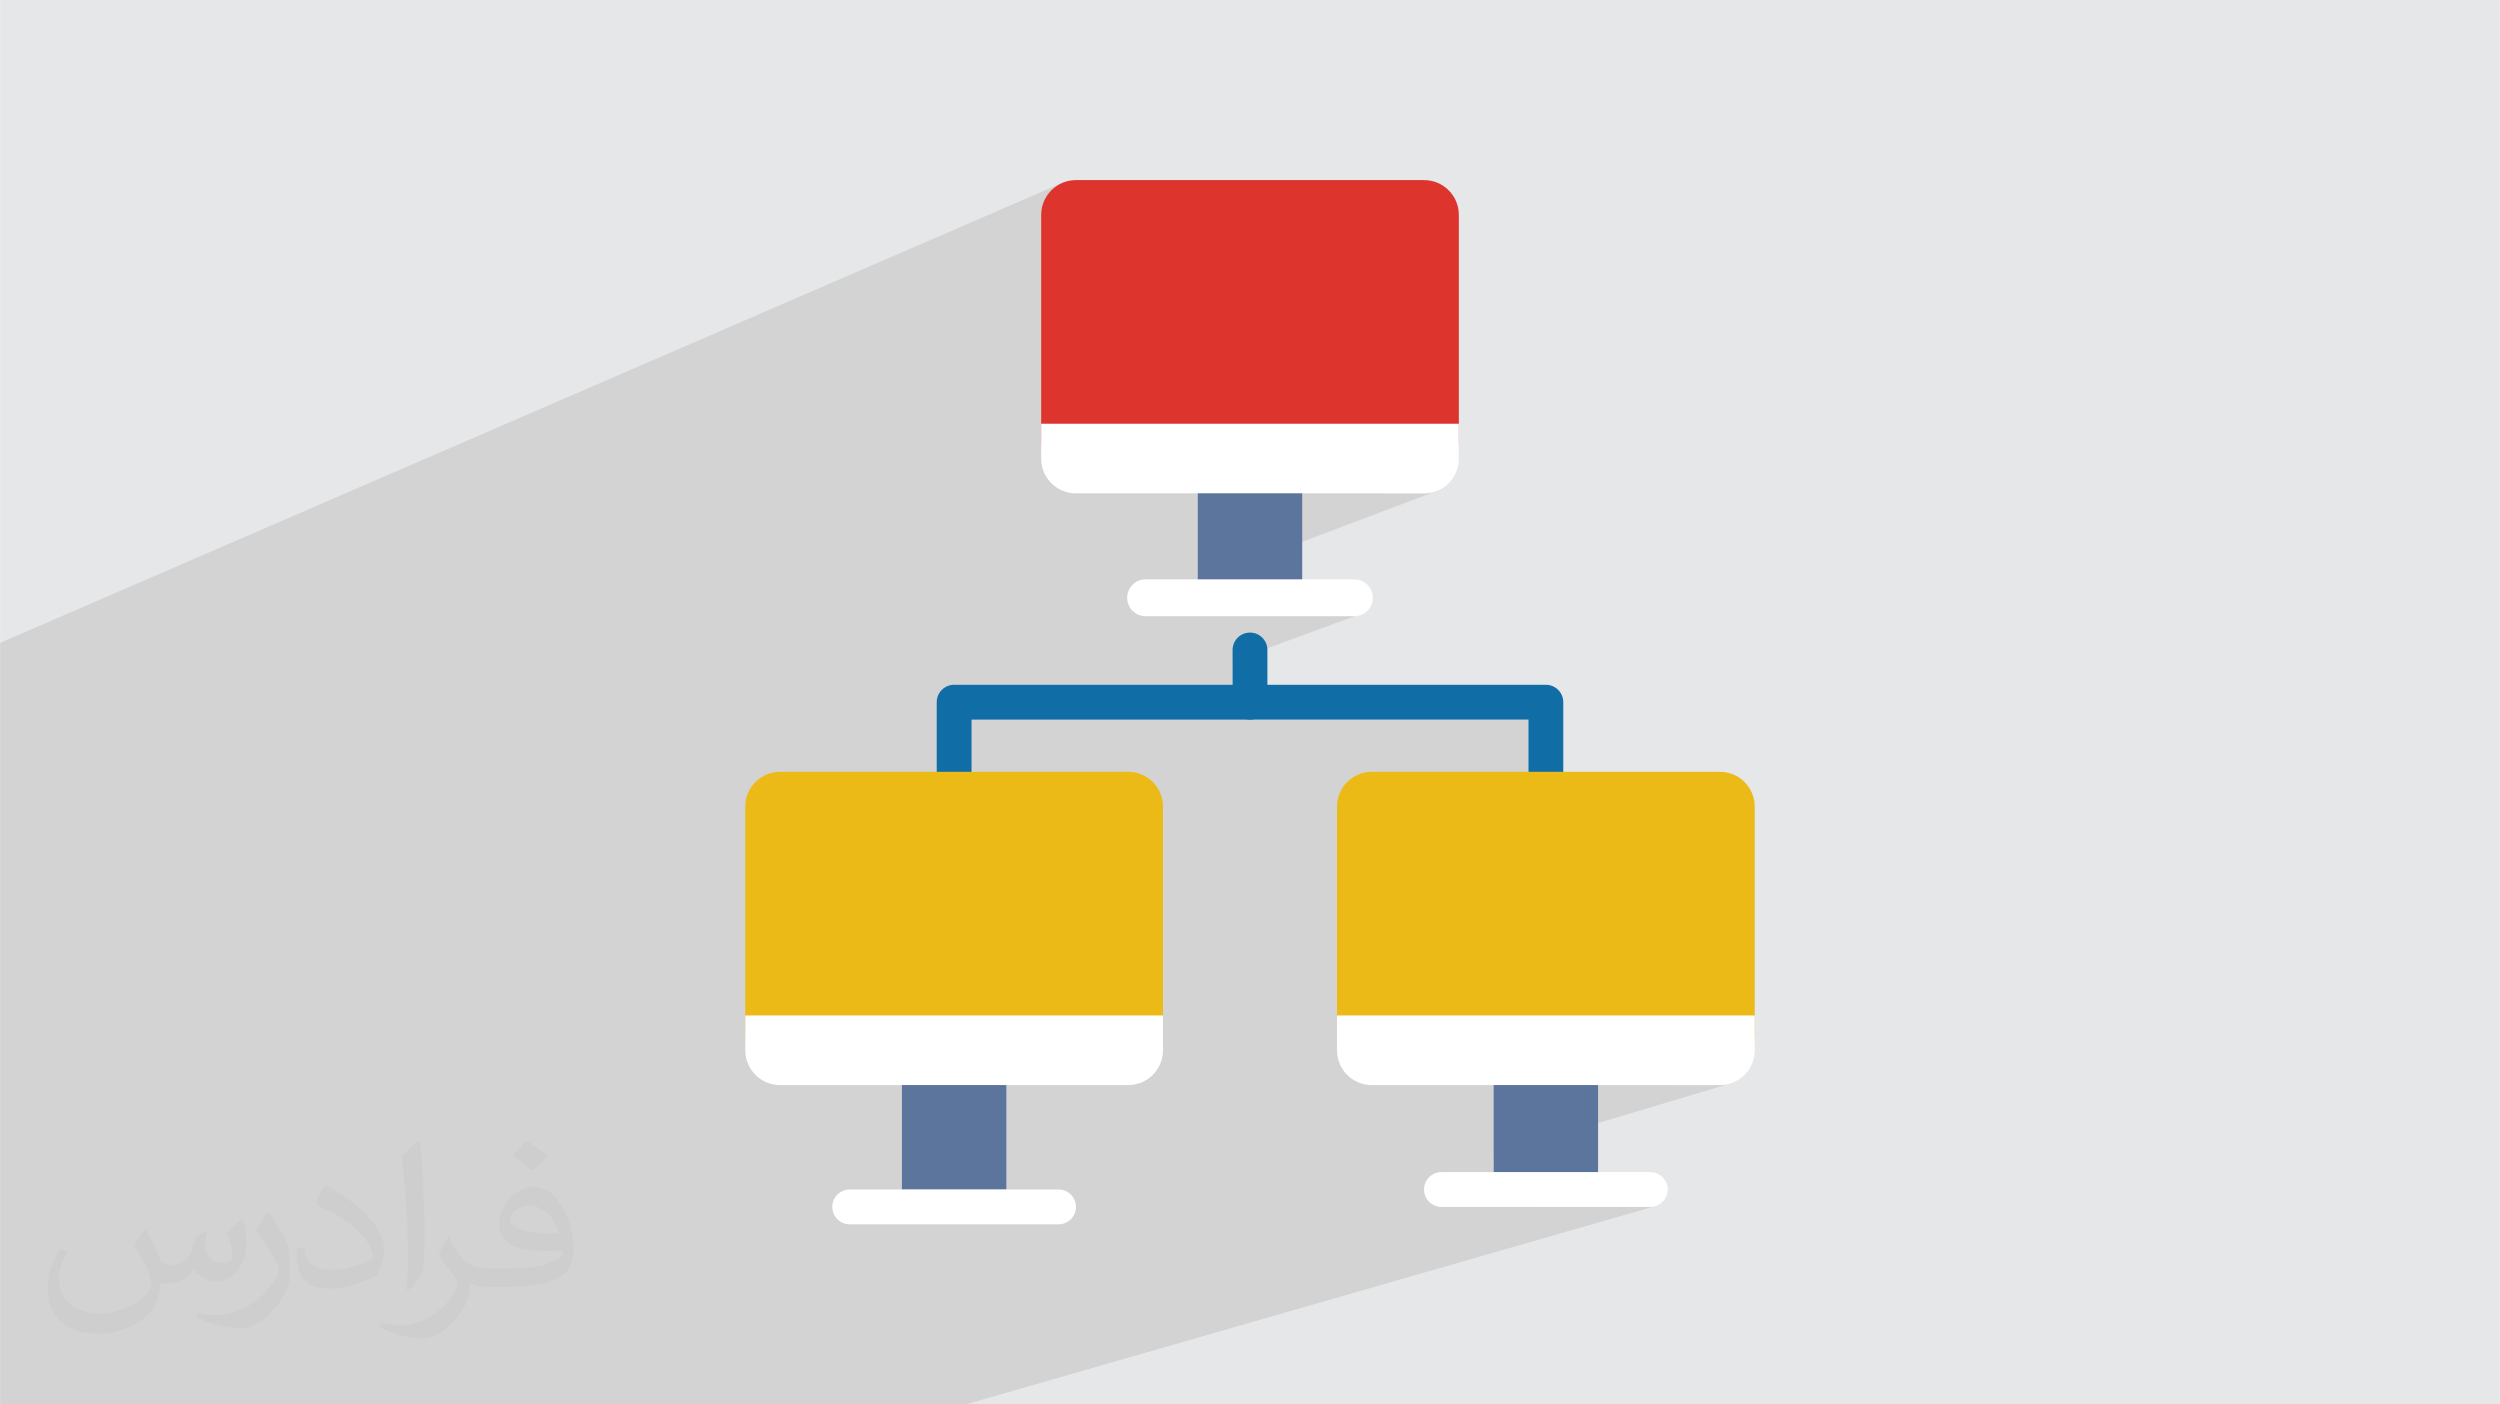
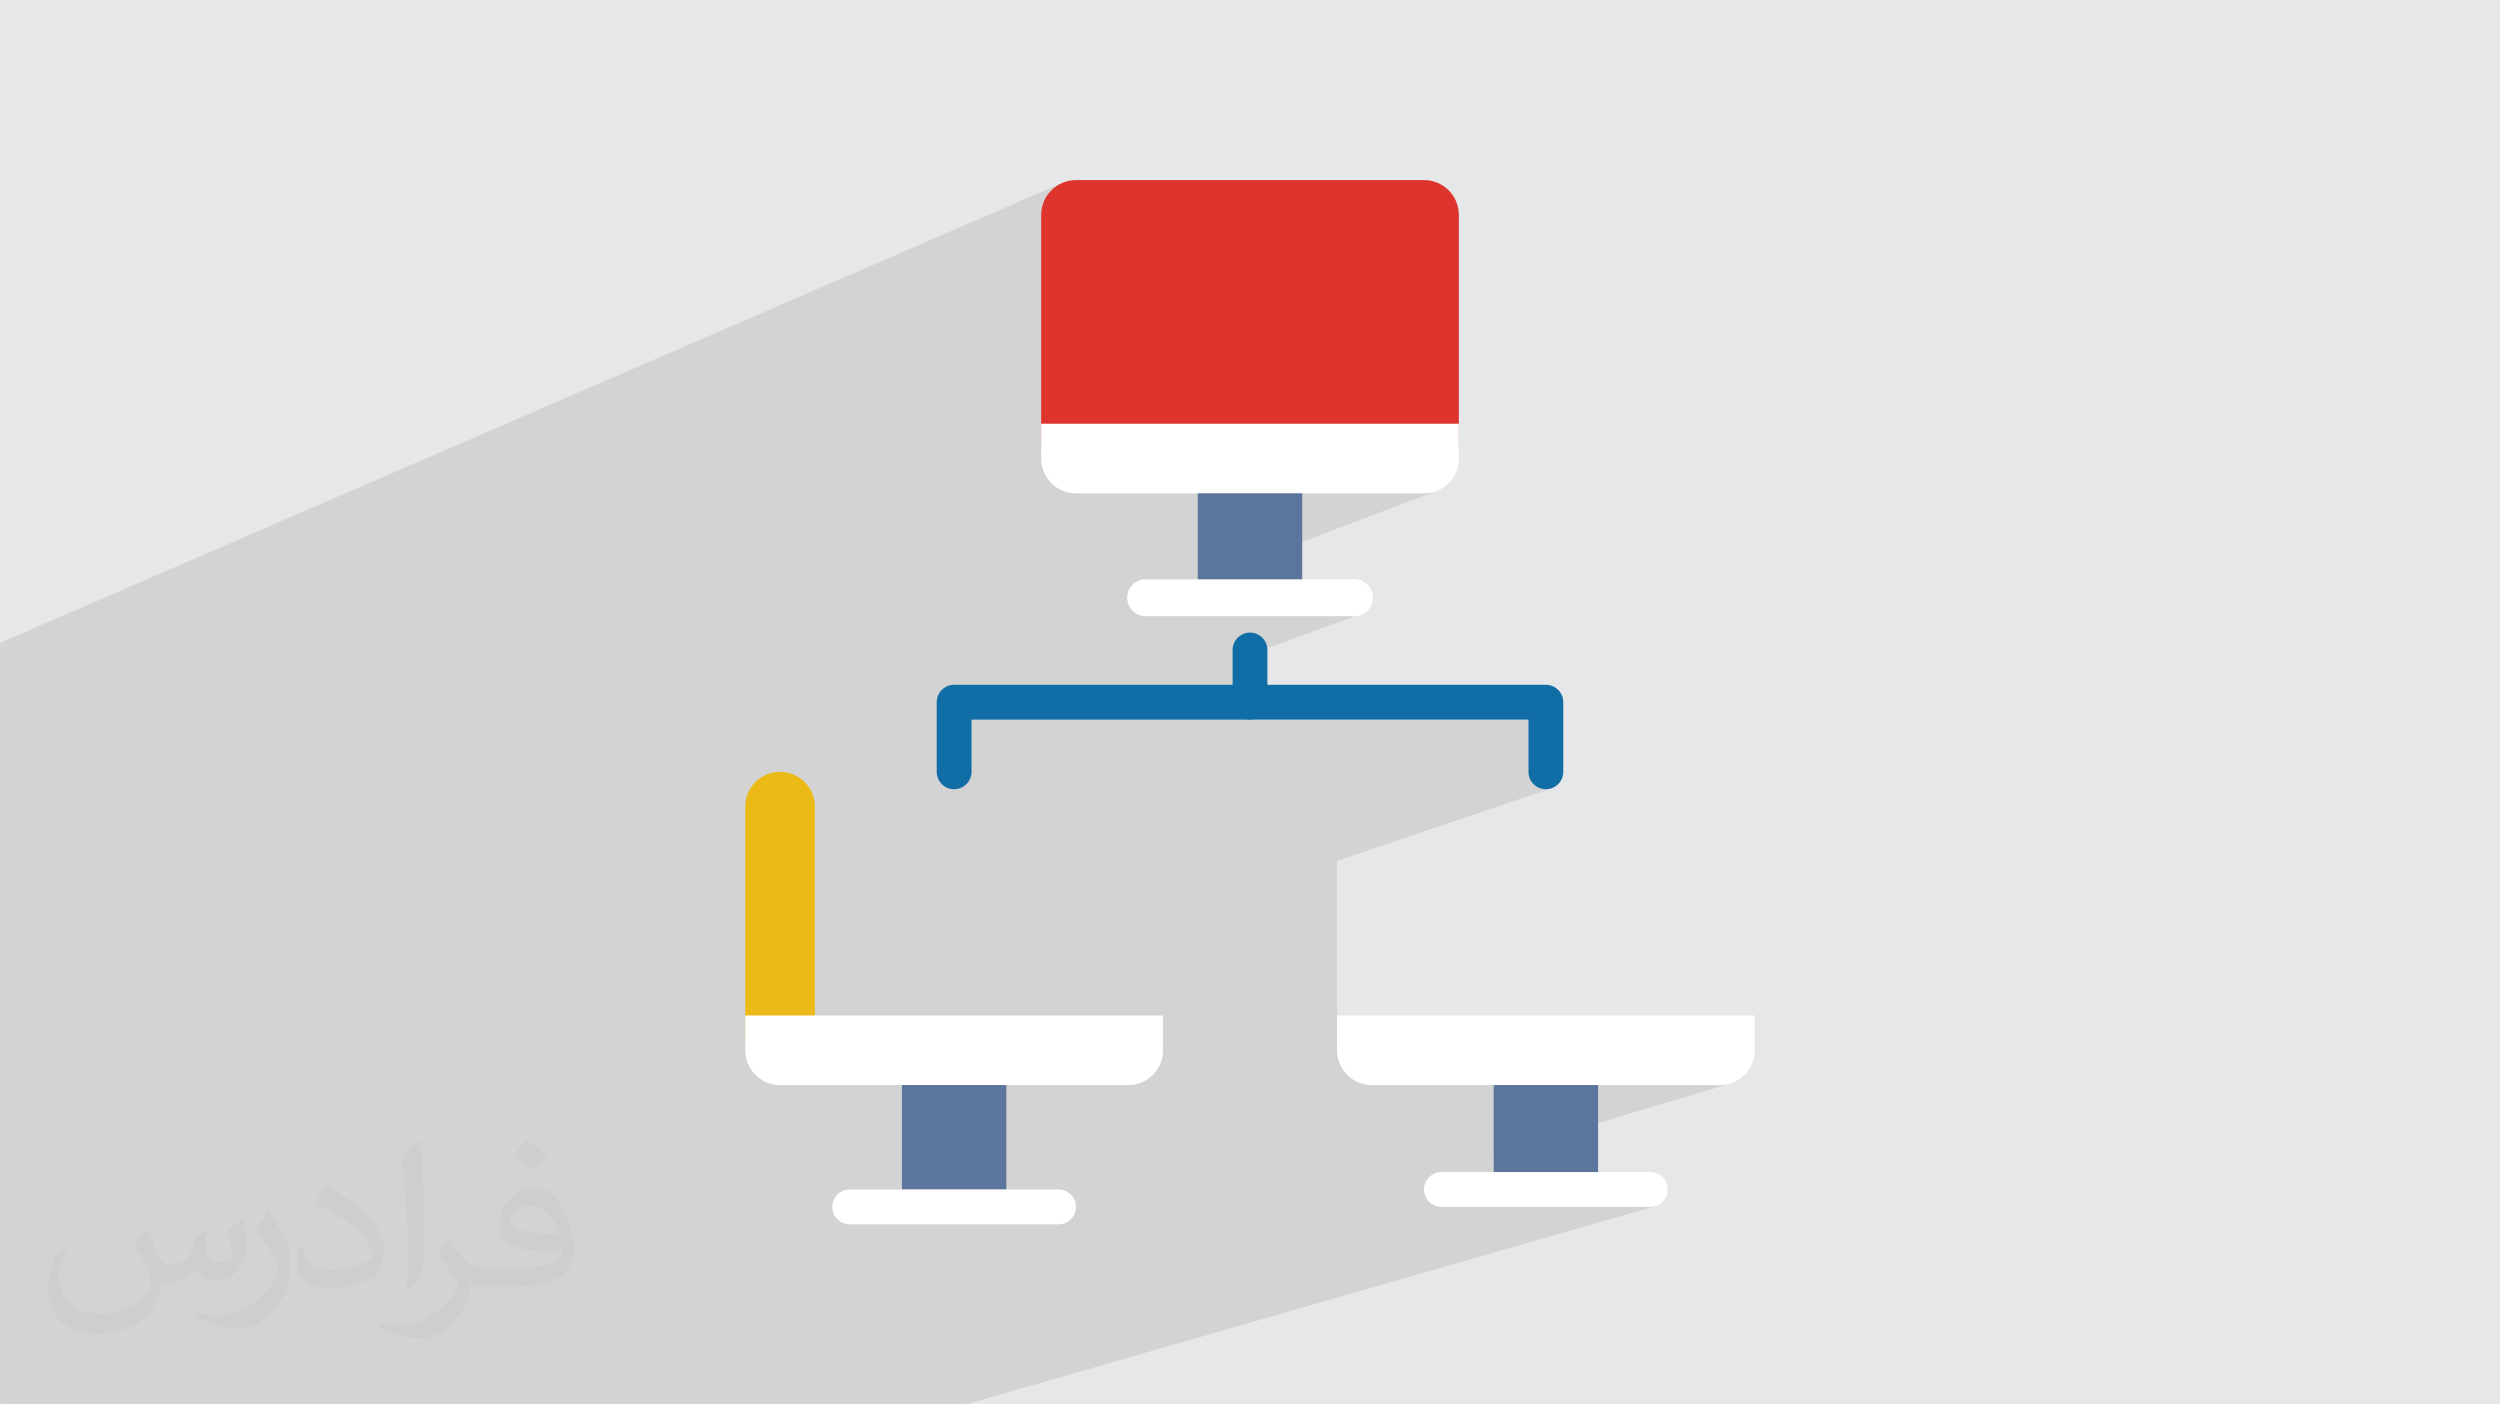
<svg xmlns="http://www.w3.org/2000/svg" xml:space="preserve" width="3.708in" height="2.083in" version="1.0" style="shape-rendering:geometricPrecision; text-rendering:geometricPrecision; image-rendering:optimizeQuality; fill-rule:evenodd; clip-rule:evenodd" viewBox="0 0 3702.73 2080.18">
  <defs>
    <style type="text/css">
   
    .str0 {stroke:white;stroke-width:3;stroke-miterlimit:2.613}
    .fil0 {fill:#E6E7E8}
    .fil3 {fill:#106DA6;fill-rule:nonzero}
    .fil6 {fill:#5C759C;fill-rule:nonzero}
    .fil7 {fill:#DD352E;fill-rule:nonzero}
    .fil4 {fill:#EBBA16;fill-rule:nonzero}
    .fil5 {fill:white;fill-rule:nonzero}
    .fil2 {fill:#373435;fill-opacity:0.031}
    .fil1 {fill:#2B2A29;fill-opacity:0.102}
   
  </style>
  </defs>
  <g id="Layer_x0020_1">
    <polygon class="fil0" points="-0,0 3702.73,0 3702.73,2080.18 -0,2080.18 " />
    <polygon class="fil1" points="-0,1602.16 -0,1600.79 -0,1572.34 -0,1561.05 -0,1552.94 -0,1550.08 -0,1545.3 -0,1532.08 -0,1529.13 -0,1519.43 -0,1510.6 -0,1507.62 -0,1504.1 -0,1420.48 -0,1359.5 -0,1337.08 -0,1296.78 -0,1274.26 -0,1251.77 -0,981.78 -0,952.24 1573.49,270.8 1568.99,272.97 1564.74,275.55 1560.77,278.52 1557.11,281.84 1553.79,285.5 1550.82,289.47 1548.24,293.72 1546.07,298.22 1544.34,302.95 1543.07,307.89 1542.29,313.01 1542.02,318.28 1542.02,627.62 1542.02,653.4 1542.29,658.67 1543.07,663.79 1544.34,668.72 1546.07,673.46 1548.24,677.97 1550.82,682.21 1553.79,686.18 1557.11,689.84 1560.77,693.17 1564.74,696.13 1568.99,698.71 1573.49,700.88 1578.23,702.62 1583.17,703.89 1588.28,704.67 1593.55,704.93 2109.17,704.93 2114.44,704.67 2119.56,703.89 2124.5,702.62 2129.23,700.88 2050.73,730.74 2109.17,730.74 2114.44,730.47 2119.56,729.69 2124.5,728.42 2129.23,726.69 1774.03,861.05 1774.03,885.41 1928.7,885.41 1859.33,911.19 2006.03,911.19 2011.23,910.66 2016.06,909.16 1825.58,979.1 1825.58,1040.08 1826.11,1045.28 1827.61,1050.12 1829.99,1054.5 1833.13,1058.32 1836.95,1061.46 1841.33,1063.83 1846.17,1065.34 1851.36,1065.86 1856.56,1065.34 1861.39,1063.83 1855.75,1065.86 2263.82,1065.86 2263.82,1143.19 2264.34,1148.4 2265.85,1153.24 2268.22,1157.62 2271.37,1161.43 2275.19,1164.58 2279.56,1166.95 2284.4,1168.45 2289.6,1168.97 2294.79,1168.45 2299.63,1166.95 1980.25,1275.23 1980.25,1504.1 1980.25,1529.87 1980.52,1535.14 1981.3,1540.26 1982.57,1545.2 1984.3,1549.93 1986.47,1554.43 1989.06,1558.68 1992.02,1562.65 1995.35,1566.31 1999.01,1569.64 2002.98,1572.6 2007.22,1575.18 2011.73,1577.35 2016.46,1579.09 2021.4,1580.36 2026.52,1581.13 2031.79,1581.4 2547.41,1581.4 2552.67,1581.13 2557.79,1580.36 2562.73,1579.09 2469.27,1607.21 2547.41,1607.21 2552.67,1606.94 2557.79,1606.16 2562.73,1604.89 2212.26,1709.66 2212.26,1761.88 2366.94,1761.88 2278.43,1787.66 2444.27,1787.66 2449.46,1787.14 1430.35,2080.18 1427.24,2080.18 1274.35,2080.18 1142.05,2080.18 1132.74,2080.18 1038.34,2080.18 979.79,2080.18 972.81,2080.18 966.15,2080.18 897.43,2080.18 890.76,2080.18 700.05,2080.18 696.82,2080.18 671.37,2080.18 512.65,2080.18 471.86,2080.18 440.22,2080.18 409.66,2080.18 330.24,2080.18 324.23,2080.18 310.27,2080.18 256.08,2080.18 253.95,2080.18 202.4,2080.18 195.28,2080.18 184.66,2080.18 132.04,2080.18 124.93,2080.18 -0,2080.18 -0,2047.39 -0,1993.78 -0,1970.52 -0,1946.66 -0,1945.52 -0,1931.5 -0,1917.09 -0,1908.14 -0,1884.8 -0,1878.84 -0,1853.39 -0,1848.01 -0,1732.62 -0,1731.28 -0,1701.39 -0,1684.73 -0,1683.29 -0,1652.21 -0,1649.38 -0,1647.99 -0,1635.44 -0,1620.15 -0,1604.67 " />
    <path class="fil2" d="M215.96 1821.93c7.07,10.71 11.65,21.01 16.13,32.45 3.33,6.66 5.09,18.93 20.7,18.93 4.57,0 11.13,-1.35 16.95,-4.57 6.55,-3.44 11.54,-8.64 14.15,-16.53l6.24 -21.01 15.19 -7.49 1.04 1.04c-2.08,7.91 -2.59,15.5 -2.59,21.43 0,17.57 15.19,24.23 27.25,24.23 7.07,0 13.42,-3.44 13.42,-9.89 0,-8.32 -3.53,-22.47 -8.12,-35.16 7.07,-7.07 14.15,-14.15 22.26,-19.87l1.25 0.63c3.53,14.98 5.51,29.75 5.51,39.63 0,9.67 -4.27,20.39 -7.8,27.36 -7.28,13.73 -20.18,24.65 -35.78,24.65 -11.85,0 -25.06,-5.93 -34.12,-16.95l-0.52 0c-8.53,10.61 -21.74,20.18 -42.86,20.18l-6.55 0c-1.04,13.94 -4.05,23.81 -8.64,32.66 -12.58,24.54 -49.92,41.92 -85.08,41.92 -48.89,0 -73.43,-28.19 -73.43,-65.73 0,-23.19 7.59,-44.72 19.24,-60.01l9.56 3.95c-7.28,13.94 -12.17,27.04 -12.17,39.94 0,35.16 28.61,51.9 61.58,51.9 30.58,0 68.44,-19.45 75.31,-42.02 -2.59,-24.65 -11.85,-36.19 -26,-58.66 4.27,-7.49 9.78,-14.98 16.64,-22.98l1.25 0 0 0 0 0 -0.01 -0.04zm563.83 -132.3c10.3,6.45 20.39,14.04 30.27,22.78 -5.51,7.8 -12.38,14.88 -20.91,21.12 -9.89,-8.01 -19.76,-14.88 -29.86,-22.16 6.86,-7.7 13.63,-15.08 20.49,-21.74l0 0 0 0 0 0 0 0 0 0 0.01 0zm5.3 96.11c-16.64,0 -30.27,10.92 -30.27,19.03 0,17.38 33.28,22.78 73.12,22.56 -4.99,-20.39 -22.47,-41.61 -42.86,-41.61l0 0.01zm-37.35 92.99c21.64,0 40.57,-0.63 55.02,-4.27 16.13,-4.05 29.75,-12.17 29.75,-17.78 0,-1.46 0,-3.22 -0.52,-4.68 -9.05,0.83 -19.45,0.83 -28.5,0.83 -29.33,0 -51.79,-6.66 -60.64,-23.09 -2.19,-4.57 -3.74,-9.67 -3.74,-15.5 0,-15.92 6.86,-31.41 18.93,-42.13 10.08,-8.84 21.22,-14.35 32.55,-14.35 20.49,0 36.81,16.44 48.26,42.34 6.24,14.15 10.5,30.47 10.5,51.07 0,13.73 -3.74,25.27 -12.27,33.8 -15.92,15.4 -45.24,21.22 -90.17,21.22l-20.39 0 0 0 -5.3 0c-11.13,0 -19.14,-1.98 -25.48,-6.86l-1.04 0c0.31,2.59 0.52,5.09 0.52,7.49 0,10.08 -3.33,22.98 -10.08,33.28 -19.97,29.64 -41.61,42.53 -60.33,42.53 -18.93,0 -42.13,-7.28 -63.03,-16.75l3.74 -7.28c6.76,2.81 16.13,4.68 29.02,4.68 33.8,0 78.21,-32.45 83.72,-64.17 -1.25,-2.59 -3.53,-6.03 -6.76,-9.67 -9.89,-11.75 -16.13,-21.53 -21.95,-31.82 4.99,-9.89 9.56,-17.78 13.83,-24.96l1.77 -0.21c14.46,29.44 27.56,46.28 56.78,46.28l4.57 0 0 0 21.22 0 0 0 0 0 0 0 0 0 0 0 0.04 0zm-146.45 31.1c2.5,-13.52 2.7,-28.7 2.7,-42.86l0 -21.01c0,-39.21 -4.99,-96.2 -9.05,-133.34 7.07,-7.59 16.95,-16.53 24.75,-22.56l2.29 0.63c5.3,46.7 6.55,100.79 6.55,150.81 0,13.11 -0.52,25.9 -1.77,35.26 -0.73,11.85 -7.59,20.8 -22.26,34.53l-3.22 -1.46zm-150.71 -61.89c0.73,18.41 9.78,32.87 41.4,32.87 19.66,0 36.3,-5.09 54.71,-13.83 3.33,-1.46 5.09,-3.44 5.09,-5.09 0,-11.54 -8.84,-26.83 -23.71,-40.77 -14.46,-13.11 -33.6,-24.65 -51.48,-32.35 -6.14,-2.59 -8.12,-5.3 -8.12,-7.91 0,-5.3 7.07,-16.44 12.9,-24.44l1.98 -0.21c20.49,10.71 43.38,26.63 60.33,44.3 15.4,16.33 24.96,32.87 24.96,50.86 0,13.31 -4.05,25.79 -10.61,37.44 -22.47,11.33 -46.39,19.97 -70.1,19.97 -28.81,0 -48.47,-13.52 -48.47,-45.24 0,-3.44 0,-8.73 1.25,-15.61l9.89 0 0 0 0 0 0 0 0 0 0 0 -0.01 0zm-52.11 -52.32l17.89 28.92c6.55,10.71 12.69,22.37 12.69,40.77l0 23.5c0,19.03 -12.17,39.42 -31.82,59.6 -15.4,13.63 -29.02,19.45 -41.61,19.45 -18.72,0 -40.15,-5.82 -64.9,-16.44l2.81 -7.28c7.8,2.08 16.84,3.84 27.98,3.84 35.58,-0.21 71.97,-26.21 88.61,-57.93 1.98,-3.64 2.7,-7.07 2.7,-9.47 0,-3.64 -1.98,-7.7 -3.53,-11.33 -9.05,-17.05 -19.14,-32.66 -30.27,-47.12 5.82,-9.16 11.65,-17.99 17.99,-26.73l1.46 0.21 0 0 0 0 0 0 0 0 0 0 -0.01 0z" />
    <g id="_1960685422736">
      <path class="fil3" d="M2289.6 1168.97c-14.23,0 -25.78,-11.52 -25.78,-25.78l0 -77.33 -824.92 0 0 77.33c0,14.26 -11.55,25.78 -25.78,25.78 -14.23,0 -25.78,-11.52 -25.78,-25.78l0 -103.12c0,-14.25 11.55,-25.78 25.78,-25.78l876.47 0c14.23,0 25.78,11.52 25.78,25.78l0 103.11c0,14.26 -11.55,25.78 -25.78,25.78z" />
      <path class="fil3" d="M1851.36 1065.86c-14.23,0 -25.78,-11.52 -25.78,-25.78l0 -77.33c0,-14.26 11.55,-25.78 25.78,-25.78 14.23,0 25.78,11.52 25.78,25.78l0 77.33c0,14.26 -11.55,25.78 -25.78,25.78z" />
-       <path class="fil4" d="M1670.94 1581.4l-515.62 0c-28.46,0 -51.53,-23.07 -51.53,-51.53l0 -335.15c0,-28.46 23.07,-51.53 51.53,-51.53l515.62 0c28.46,0 51.53,23.07 51.53,51.53l0 335.15c0,28.46 -23.08,51.53 -51.53,51.53z" />
+       <path class="fil4" d="M1670.94 1581.4l-515.62 0c-28.46,0 -51.53,-23.07 -51.53,-51.53l0 -335.15c0,-28.46 23.07,-51.53 51.53,-51.53c28.46,0 51.53,23.07 51.53,51.53l0 335.15c0,28.46 -23.08,51.53 -51.53,51.53z" />
      <path class="fil5" d="M1670.94 1607.21l-515.62 0c-28.46,0 -51.53,-23.07 -51.53,-51.53l0 -51.58 618.69 0 0 51.58c0,28.46 -23.08,51.53 -51.53,51.53z" />
      <rect class="fil6" x="1335.79" y="1607.21" width="154.67" height="154.67" />
      <path class="fil5" d="M1567.8 1813.44l-309.35 0c-14.23,0 -25.78,-11.52 -25.78,-25.78 0,-14.26 11.55,-25.78 25.78,-25.78l309.35 0c14.23,0 25.78,11.52 25.78,25.78 0,14.25 -11.55,25.78 -25.78,25.78z" />
-       <path class="fil4" d="M2547.41 1581.4l-515.62 0c-28.46,0 -51.53,-23.07 -51.53,-51.53l0 -335.15c0,-28.46 23.07,-51.53 51.53,-51.53l515.62 0c28.46,0 51.53,23.07 51.53,51.53l0 335.15c0,28.46 -23.07,51.53 -51.53,51.53z" />
      <path class="fil5" d="M2547.41 1607.21l-515.62 0c-28.46,0 -51.53,-23.07 -51.53,-51.53l0 -51.58 618.69 0 0 51.58c0,28.46 -23.07,51.53 -51.53,51.53z" />
      <rect class="fil6" x="2212.26" y="1607.21" width="154.67" height="154.67" />
      <path class="fil5" d="M2444.27 1787.66l-309.34 0c-14.23,0 -25.78,-11.52 -25.78,-25.78 0,-14.25 11.55,-25.78 25.78,-25.78l309.34 0c14.23,0 25.78,11.52 25.78,25.78 0,14.25 -11.55,25.78 -25.78,25.78z" />
      <path class="fil7" d="M2109.17 704.93l-515.62 0c-28.46,0 -51.53,-23.07 -51.53,-51.53l0 -335.12c0,-28.46 23.07,-51.53 51.53,-51.53l515.62 0c28.46,0 51.53,23.07 51.53,51.53l0 335.12c0,28.46 -23.07,51.53 -51.53,51.53z" />
      <path class="fil5" d="M2109.17 730.74l-515.62 0c-28.46,0 -51.53,-23.07 -51.53,-51.53l0 -51.58 618.69 0 0 51.58c0,28.46 -23.07,51.53 -51.53,51.53z" />
      <rect class="fil6" x="1774.03" y="730.74" width="154.67" height="154.67" />
      <path class="fil5 str0" d="M2006.03 911.19l-309.34 0c-14.23,0 -25.78,-11.52 -25.78,-25.78 0,-14.25 11.55,-25.78 25.78,-25.78l309.34 0c14.23,0 25.78,11.52 25.78,25.78 0,14.26 -11.55,25.78 -25.78,25.78z" />
    </g>
  </g>
</svg>